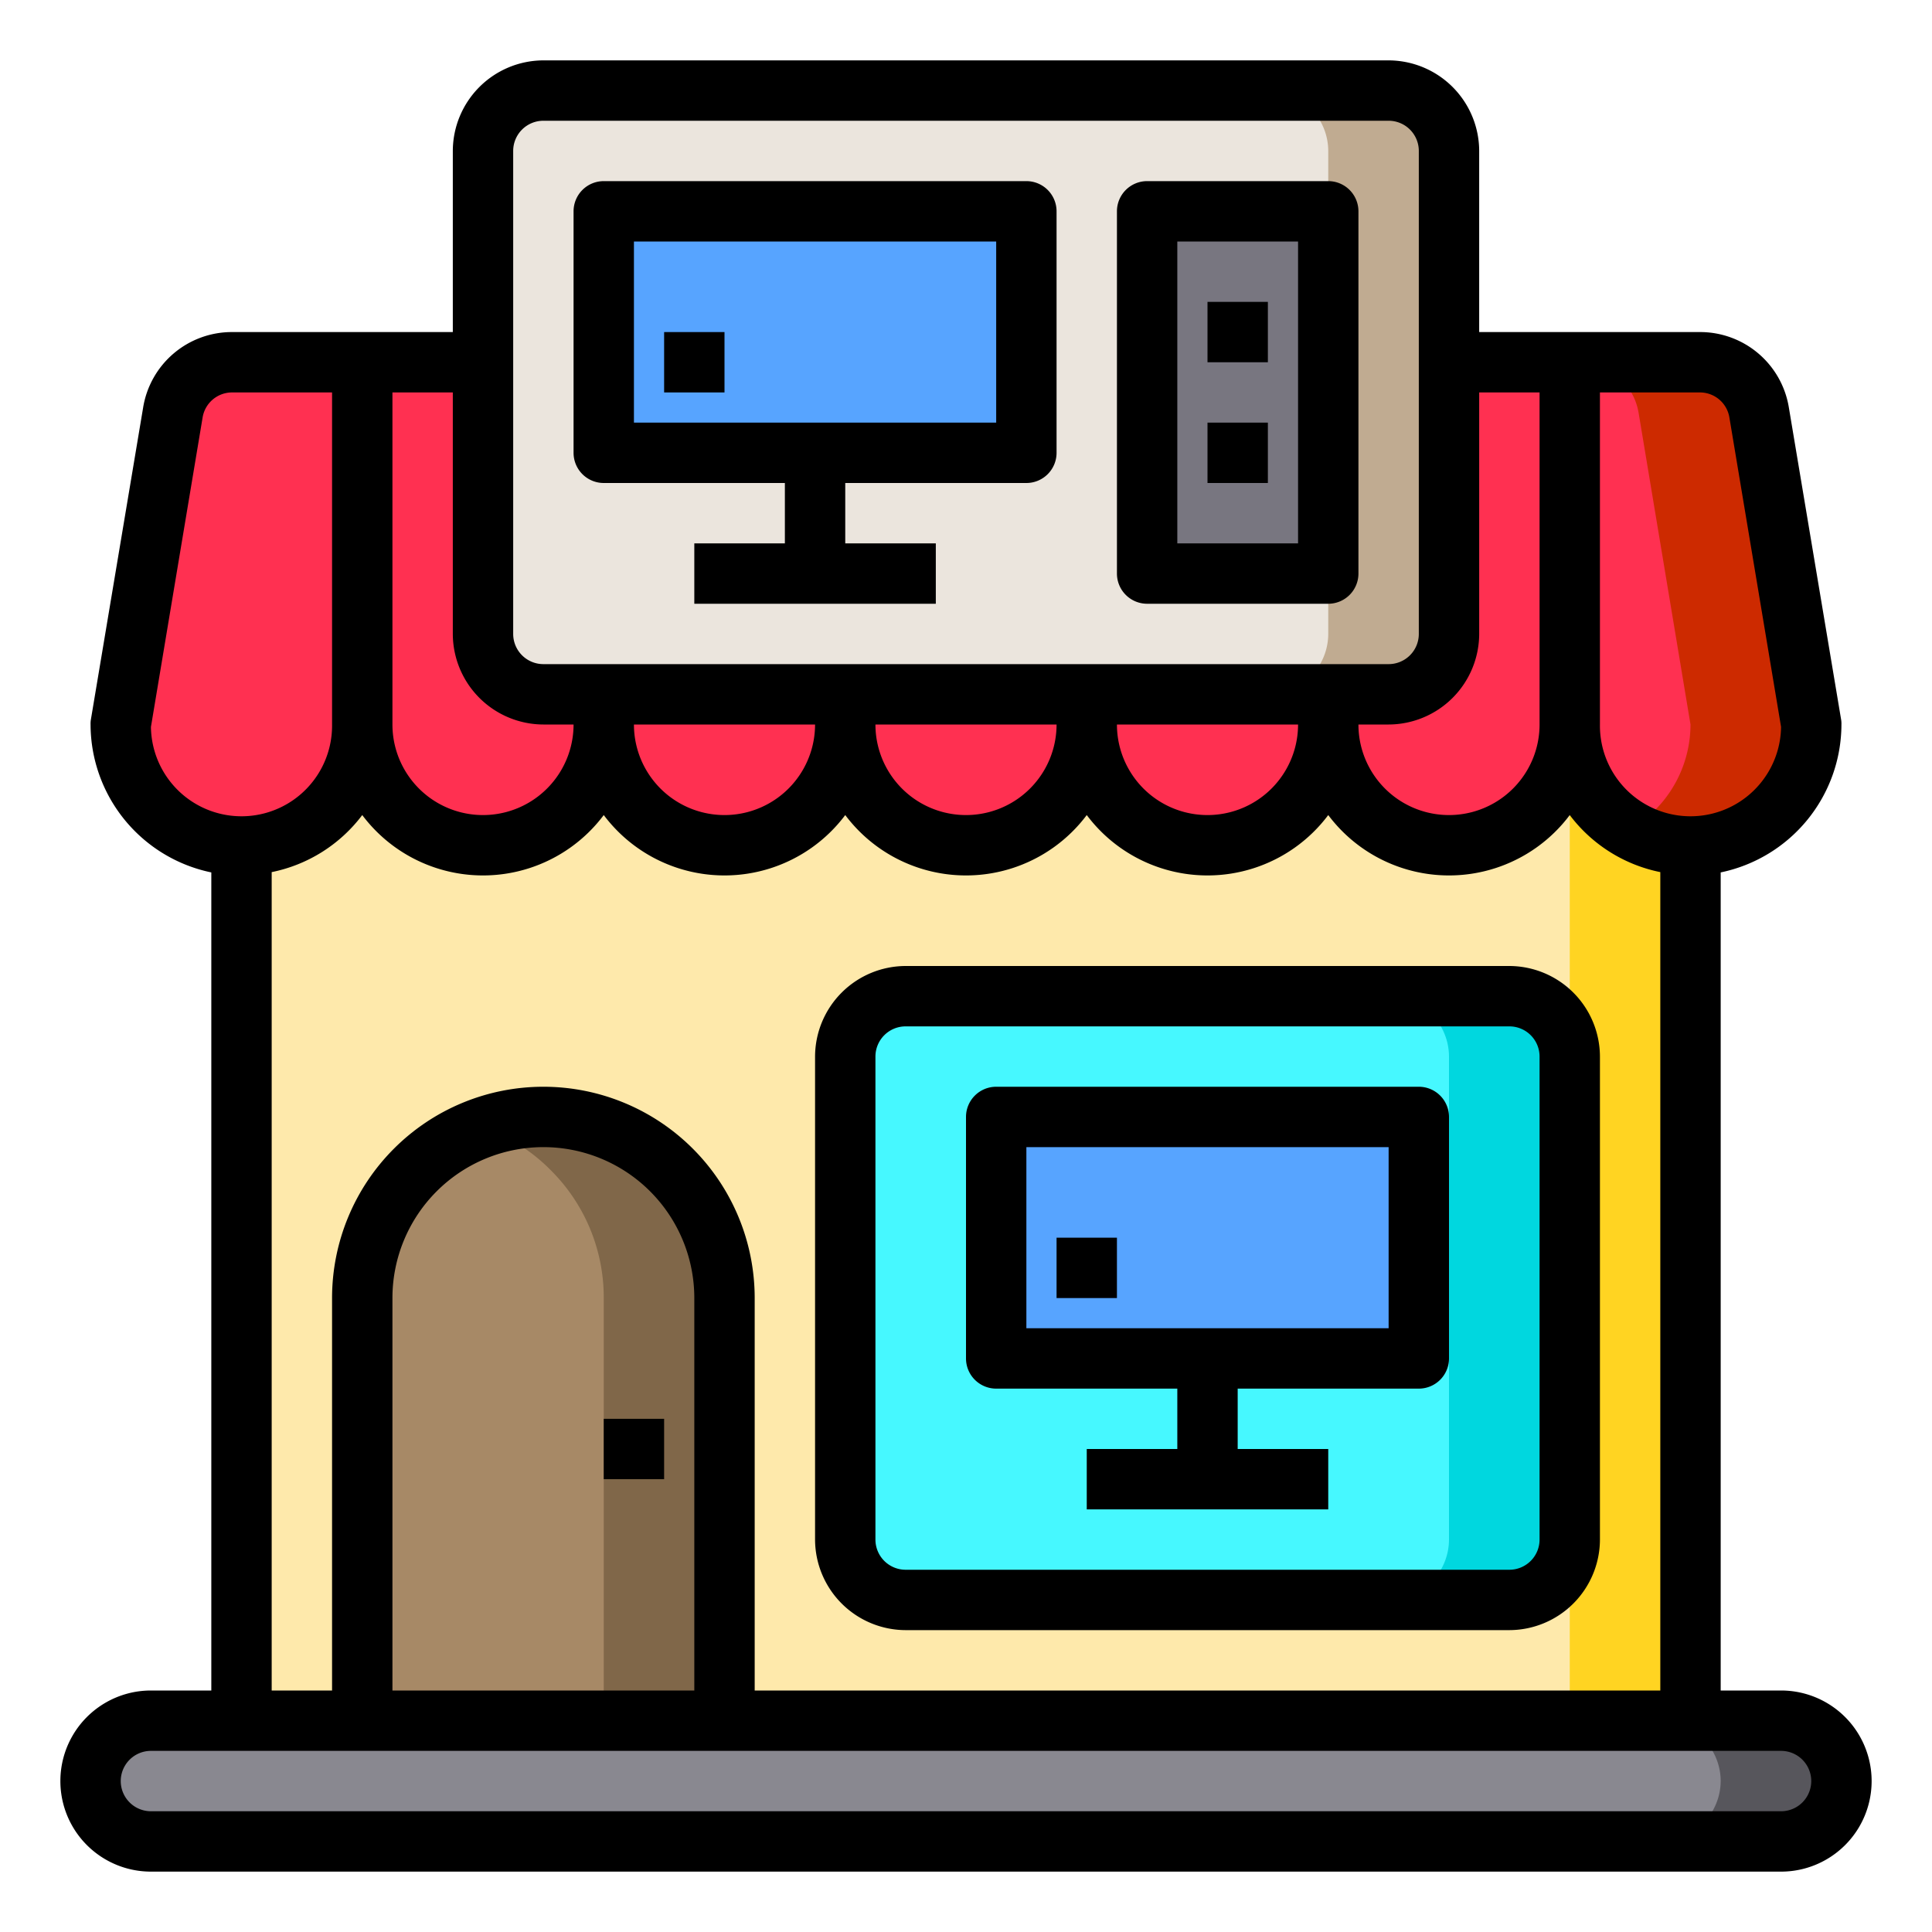
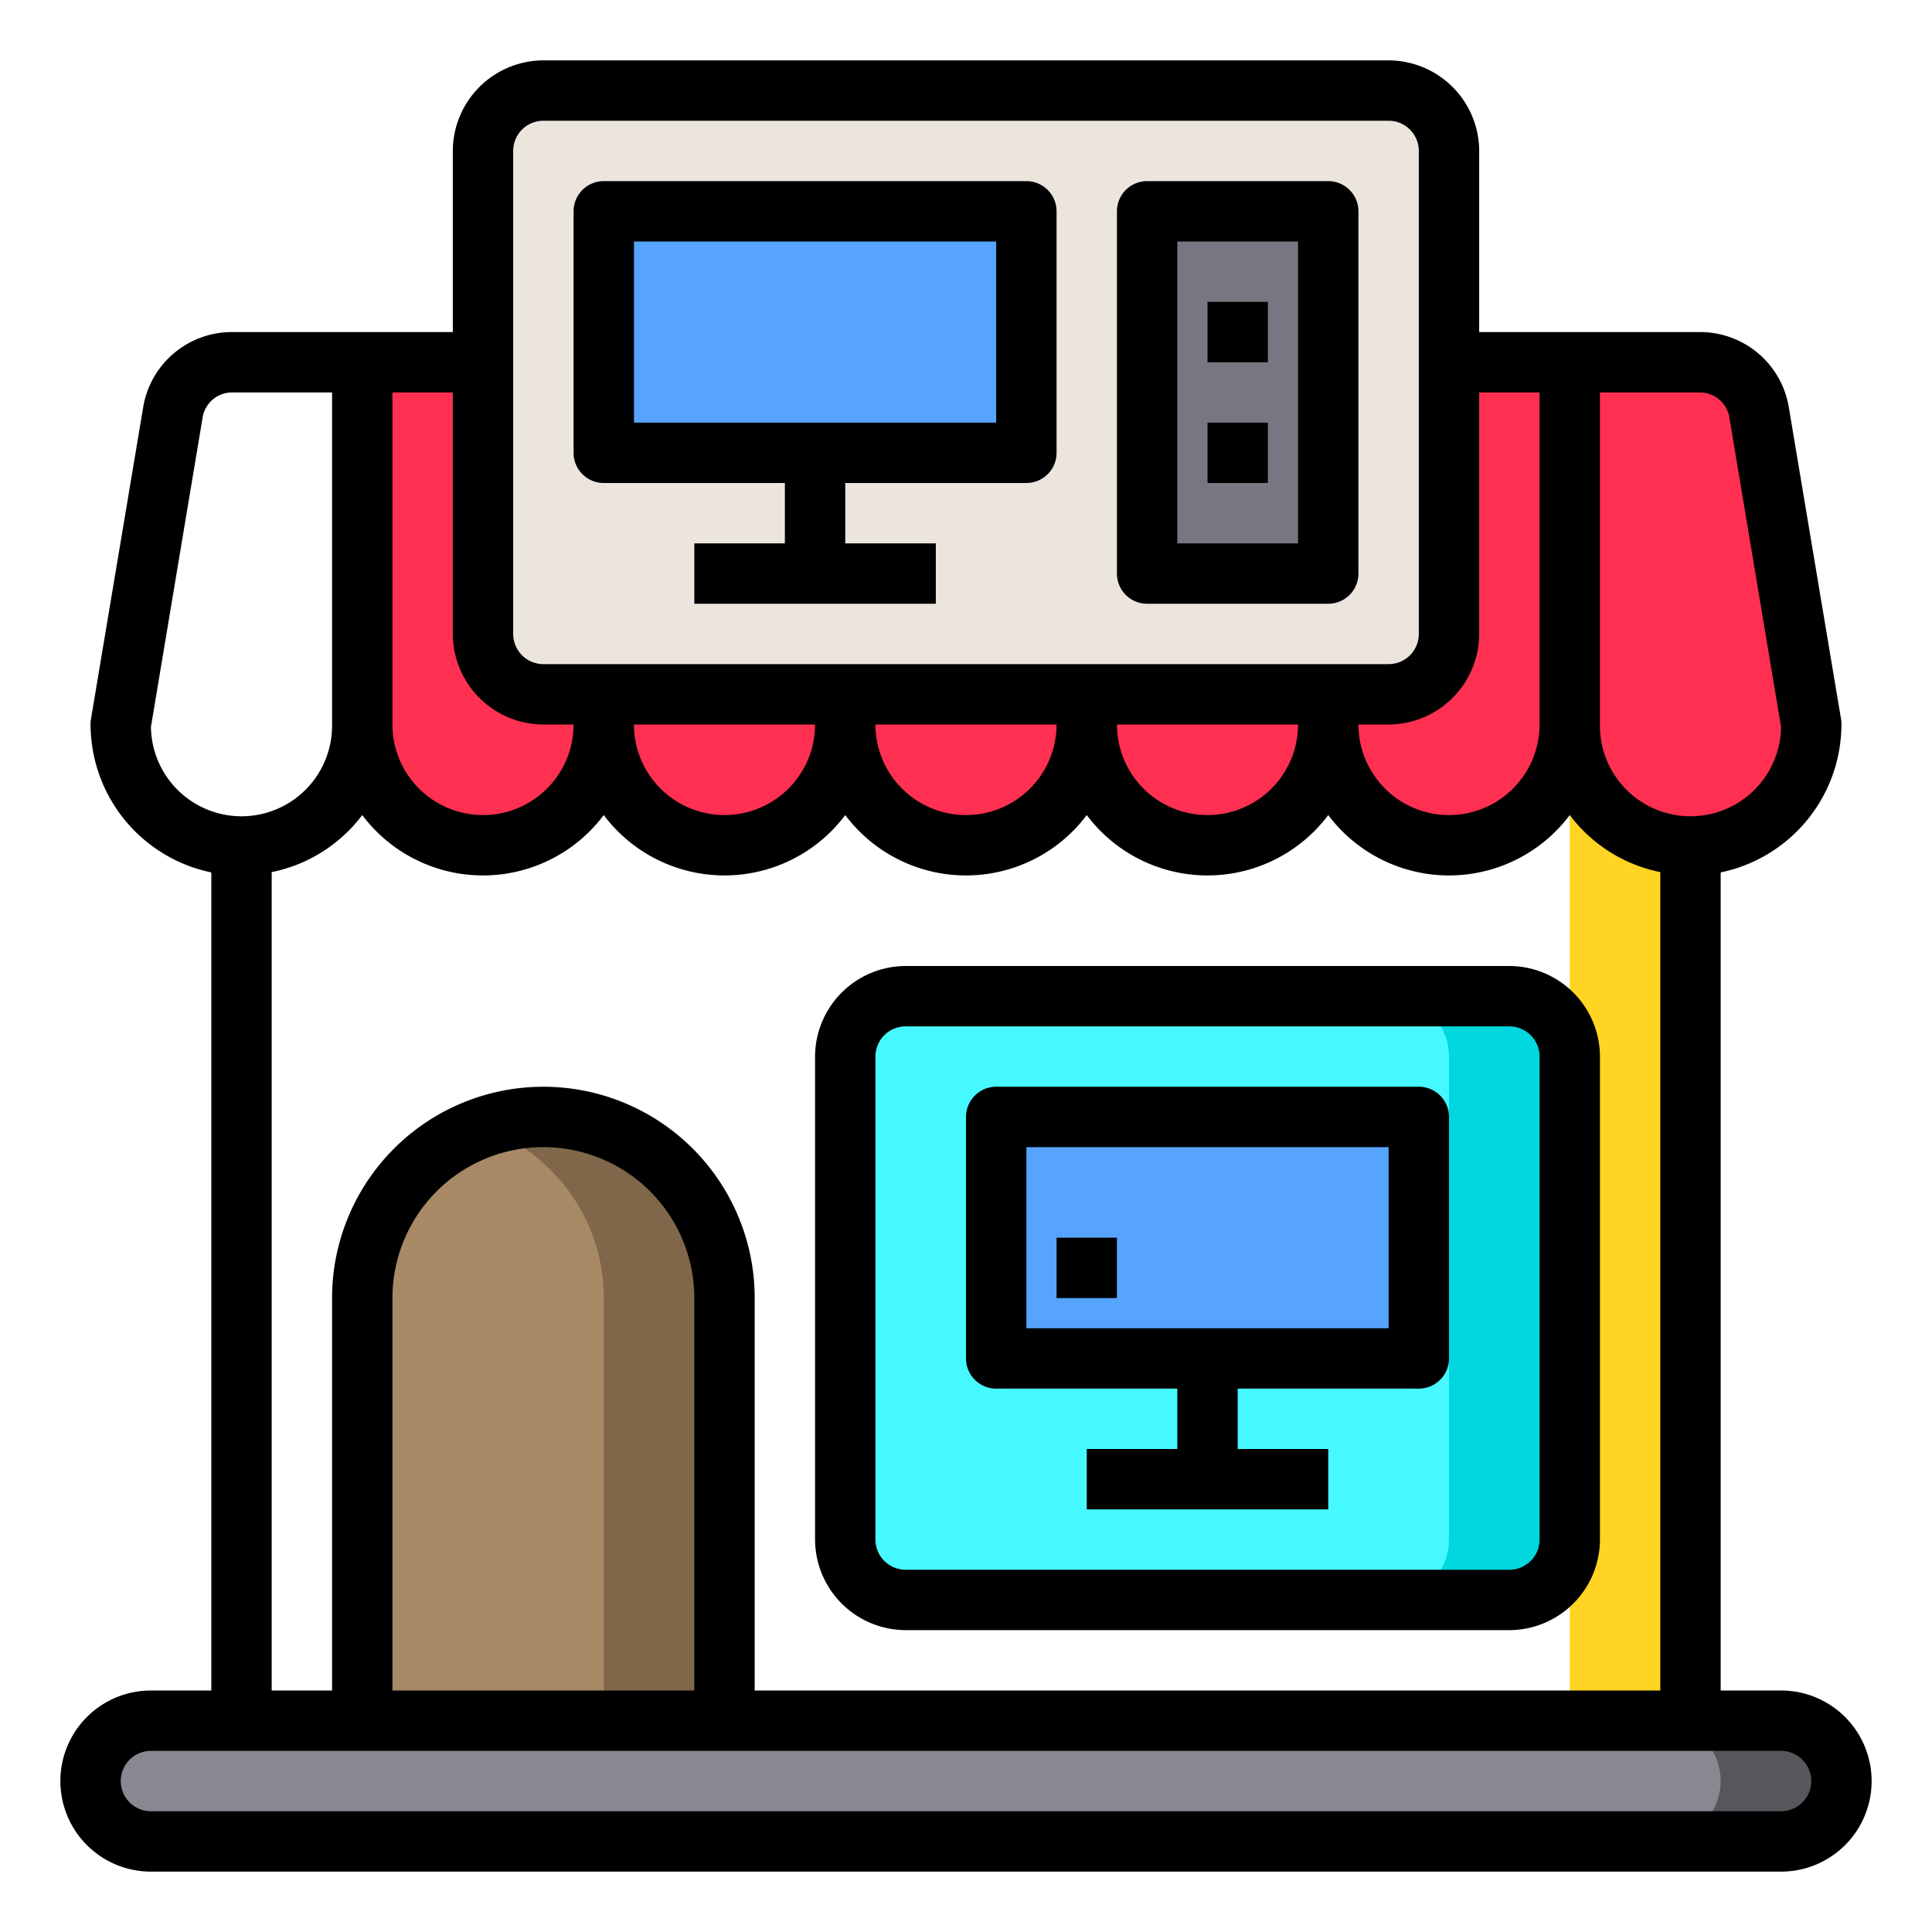
<svg xmlns="http://www.w3.org/2000/svg" height="512" viewBox="0 0 64 64" width="512">
  <g id="computer-coputer_device-hardware-shop-store" data-name="computer-coputer device-hardware-shop-store">
-     <path d="m8 23h48v34h-48z" fill="#fee9ab" />
    <path d="m52 23h4v34h-4z" fill="#ffd422" />
    <path d="m61 59a2.015 2.015 0 0 1 -2 2h-54a2.006 2.006 0 0 1 -2-2 2.015 2.015 0 0 1 2-2h54a2.006 2.006 0 0 1 2 2z" fill="#898890" />
    <path d="m61 59a2.015 2.015 0 0 1 -2 2h-4a2.015 2.015 0 0 0 2-2 2.006 2.006 0 0 0 -2-2h4a2.006 2.006 0 0 1 2 2z" fill="#57565c" />
    <path d="m58.28 13.67 1.72 10.33a4 4 0 1 1 -8 0v-12h4.31a2.006 2.006 0 0 1 1.97 1.67z" fill="#ff3051" />
-     <path d="m60 24a3.994 3.994 0 0 1 -6 3.46 4.225 4.225 0 0 0 .83-.63 4.025 4.025 0 0 0 1.17-2.83l-1.72-10.33a2.006 2.006 0 0 0 -1.97-1.67h4a2.006 2.006 0 0 1 1.97 1.67z" fill="#cd2a00" />
    <rect fill="#46f8ff" height="20" rx="2" width="24" x="28" y="33" />
    <path d="m52 35v16a2.006 2.006 0 0 1 -2 2h-4a2.006 2.006 0 0 0 2-2v-16a2.006 2.006 0 0 0 -2-2h4a2.006 2.006 0 0 1 2 2z" fill="#00d7df" />
    <rect fill="#ebe5dd" height="20" rx="2" width="32" x="16" y="3" />
-     <path d="m48 5v16a2.006 2.006 0 0 1 -2 2h-4a2.006 2.006 0 0 0 2-2v-16a2.006 2.006 0 0 0 -2-2h4a2.006 2.006 0 0 1 2 2z" fill="#c0ab91" />
    <path d="m24 43v14h-12v-14a6 6 0 0 1 6-6 6.009 6.009 0 0 1 6 6z" fill="#a78966" />
    <path d="m24 43v14h-4v-14a5.944 5.944 0 0 0 -1.76-4.24 5.769 5.769 0 0 0 -2.24-1.41 5.8 5.8 0 0 1 2-.35 6.009 6.009 0 0 1 6 6z" fill="#806749" />
    <path d="m52 12v12a4 4 0 1 1 -8 0v-1h2a2.006 2.006 0 0 0 2-2v-9z" fill="#ff3051" />
    <path d="m47 37v8h-7-7v-8z" fill="#57a4ff" />
    <path d="m44 23v1a4 4 0 1 1 -8 0 4 4 0 1 1 -8 0 4 4 0 1 1 -8 0 4 4 0 1 1 -8 0v-12h4v9a2.006 2.006 0 0 0 2 2z" fill="#ff3051" />
    <path d="m38 7h6v12h-6z" fill="#787680" />
    <path d="m34 7v8h-7-7v-8z" fill="#57a4ff" />
-     <path d="m12 12v12a4 4 0 1 1 -8 0l1.72-10.33a2.006 2.006 0 0 1 1.97-1.67z" fill="#ff3051" />
    <path d="m40 10h2v2h-2z" />
    <path d="m40 14h2v2h-2z" />
-     <path d="m22 11h2v2h-2z" />
-     <path d="m20 47h2v2h-2z" />
+     <path d="m20 47h2h-2z" />
    <path d="m59 56h-2v-27.1a5.017 5.017 0 0 0 4-4.9.808.808 0 0 0 -.01-.16l-1.73-10.33a2.978 2.978 0 0 0 -2.95-2.51h-7.31v-6a3.009 3.009 0 0 0 -3-3h-28a3.009 3.009 0 0 0 -3 3v6h-7.31a2.978 2.978 0 0 0 -2.95 2.51l-1.73 10.33a.808.808 0 0 0 -.01.16 5.017 5.017 0 0 0 4 4.9v27.1h-2a3 3 0 0 0 0 6h54a3 3 0 0 0 0-6zm-6-43h3.31a.989.989 0 0 1 .98.84l1.71 10.24a3 3 0 0 1 -6-.08zm-4 8v-8h2v11a3 3 0 0 1 -6 0h1a3.009 3.009 0 0 0 3-3zm-32-16a1 1 0 0 1 1-1h28a1 1 0 0 1 1 1v16a1 1 0 0 1 -1 1h-28a1 1 0 0 1 -1-1zm26 19a3 3 0 0 1 -6 0zm-8 0a3 3 0 0 1 -6 0zm-8 0a3 3 0 0 1 -6 0zm-14-11h2v8a3.009 3.009 0 0 0 3 3h1a3 3 0 0 1 -6 0zm-1 14a5 5 0 0 0 8 0 5 5 0 0 0 8 0 5 5 0 0 0 8 0 5 5 0 0 0 8 0 5 5 0 0 0 8 0 4.994 4.994 0 0 0 3 1.89v27.11h-30v-13a7 7 0 0 0 -14 0v13h-2v-27.11a4.994 4.994 0 0 0 3-1.89zm11 16v13h-10v-13a5 5 0 0 1 10 0zm-18-18.92 1.71-10.24a.989.989 0 0 1 .98-.84h3.31v11a3 3 0 0 1 -6 .08zm54 35.92h-54a1 1 0 0 1 0-2h54a1 1 0 0 1 0 2z" />
    <path d="m34 6h-14a1 1 0 0 0 -1 1v8a1 1 0 0 0 1 1h6v2h-3v2h8v-2h-3v-2h6a1 1 0 0 0 1-1v-8a1 1 0 0 0 -1-1zm-1 8h-12v-6h12z" />
    <path d="m44 6h-6a1 1 0 0 0 -1 1v12a1 1 0 0 0 1 1h6a1 1 0 0 0 1-1v-12a1 1 0 0 0 -1-1zm-1 12h-4v-10h4z" />
    <path d="m50 32h-20a3.009 3.009 0 0 0 -3 3v16a3.009 3.009 0 0 0 3 3h20a3.009 3.009 0 0 0 3-3v-16a3.009 3.009 0 0 0 -3-3zm1 19a1 1 0 0 1 -1 1h-20a1 1 0 0 1 -1-1v-16a1 1 0 0 1 1-1h20a1 1 0 0 1 1 1z" />
    <path d="m47 36h-14a1 1 0 0 0 -1 1v8a1 1 0 0 0 1 1h6v2h-3v2h8v-2h-3v-2h6a1 1 0 0 0 1-1v-8a1 1 0 0 0 -1-1zm-1 8h-12v-6h12z" />
    <path d="m35 41h2v2h-2z" />
  </g>
</svg>